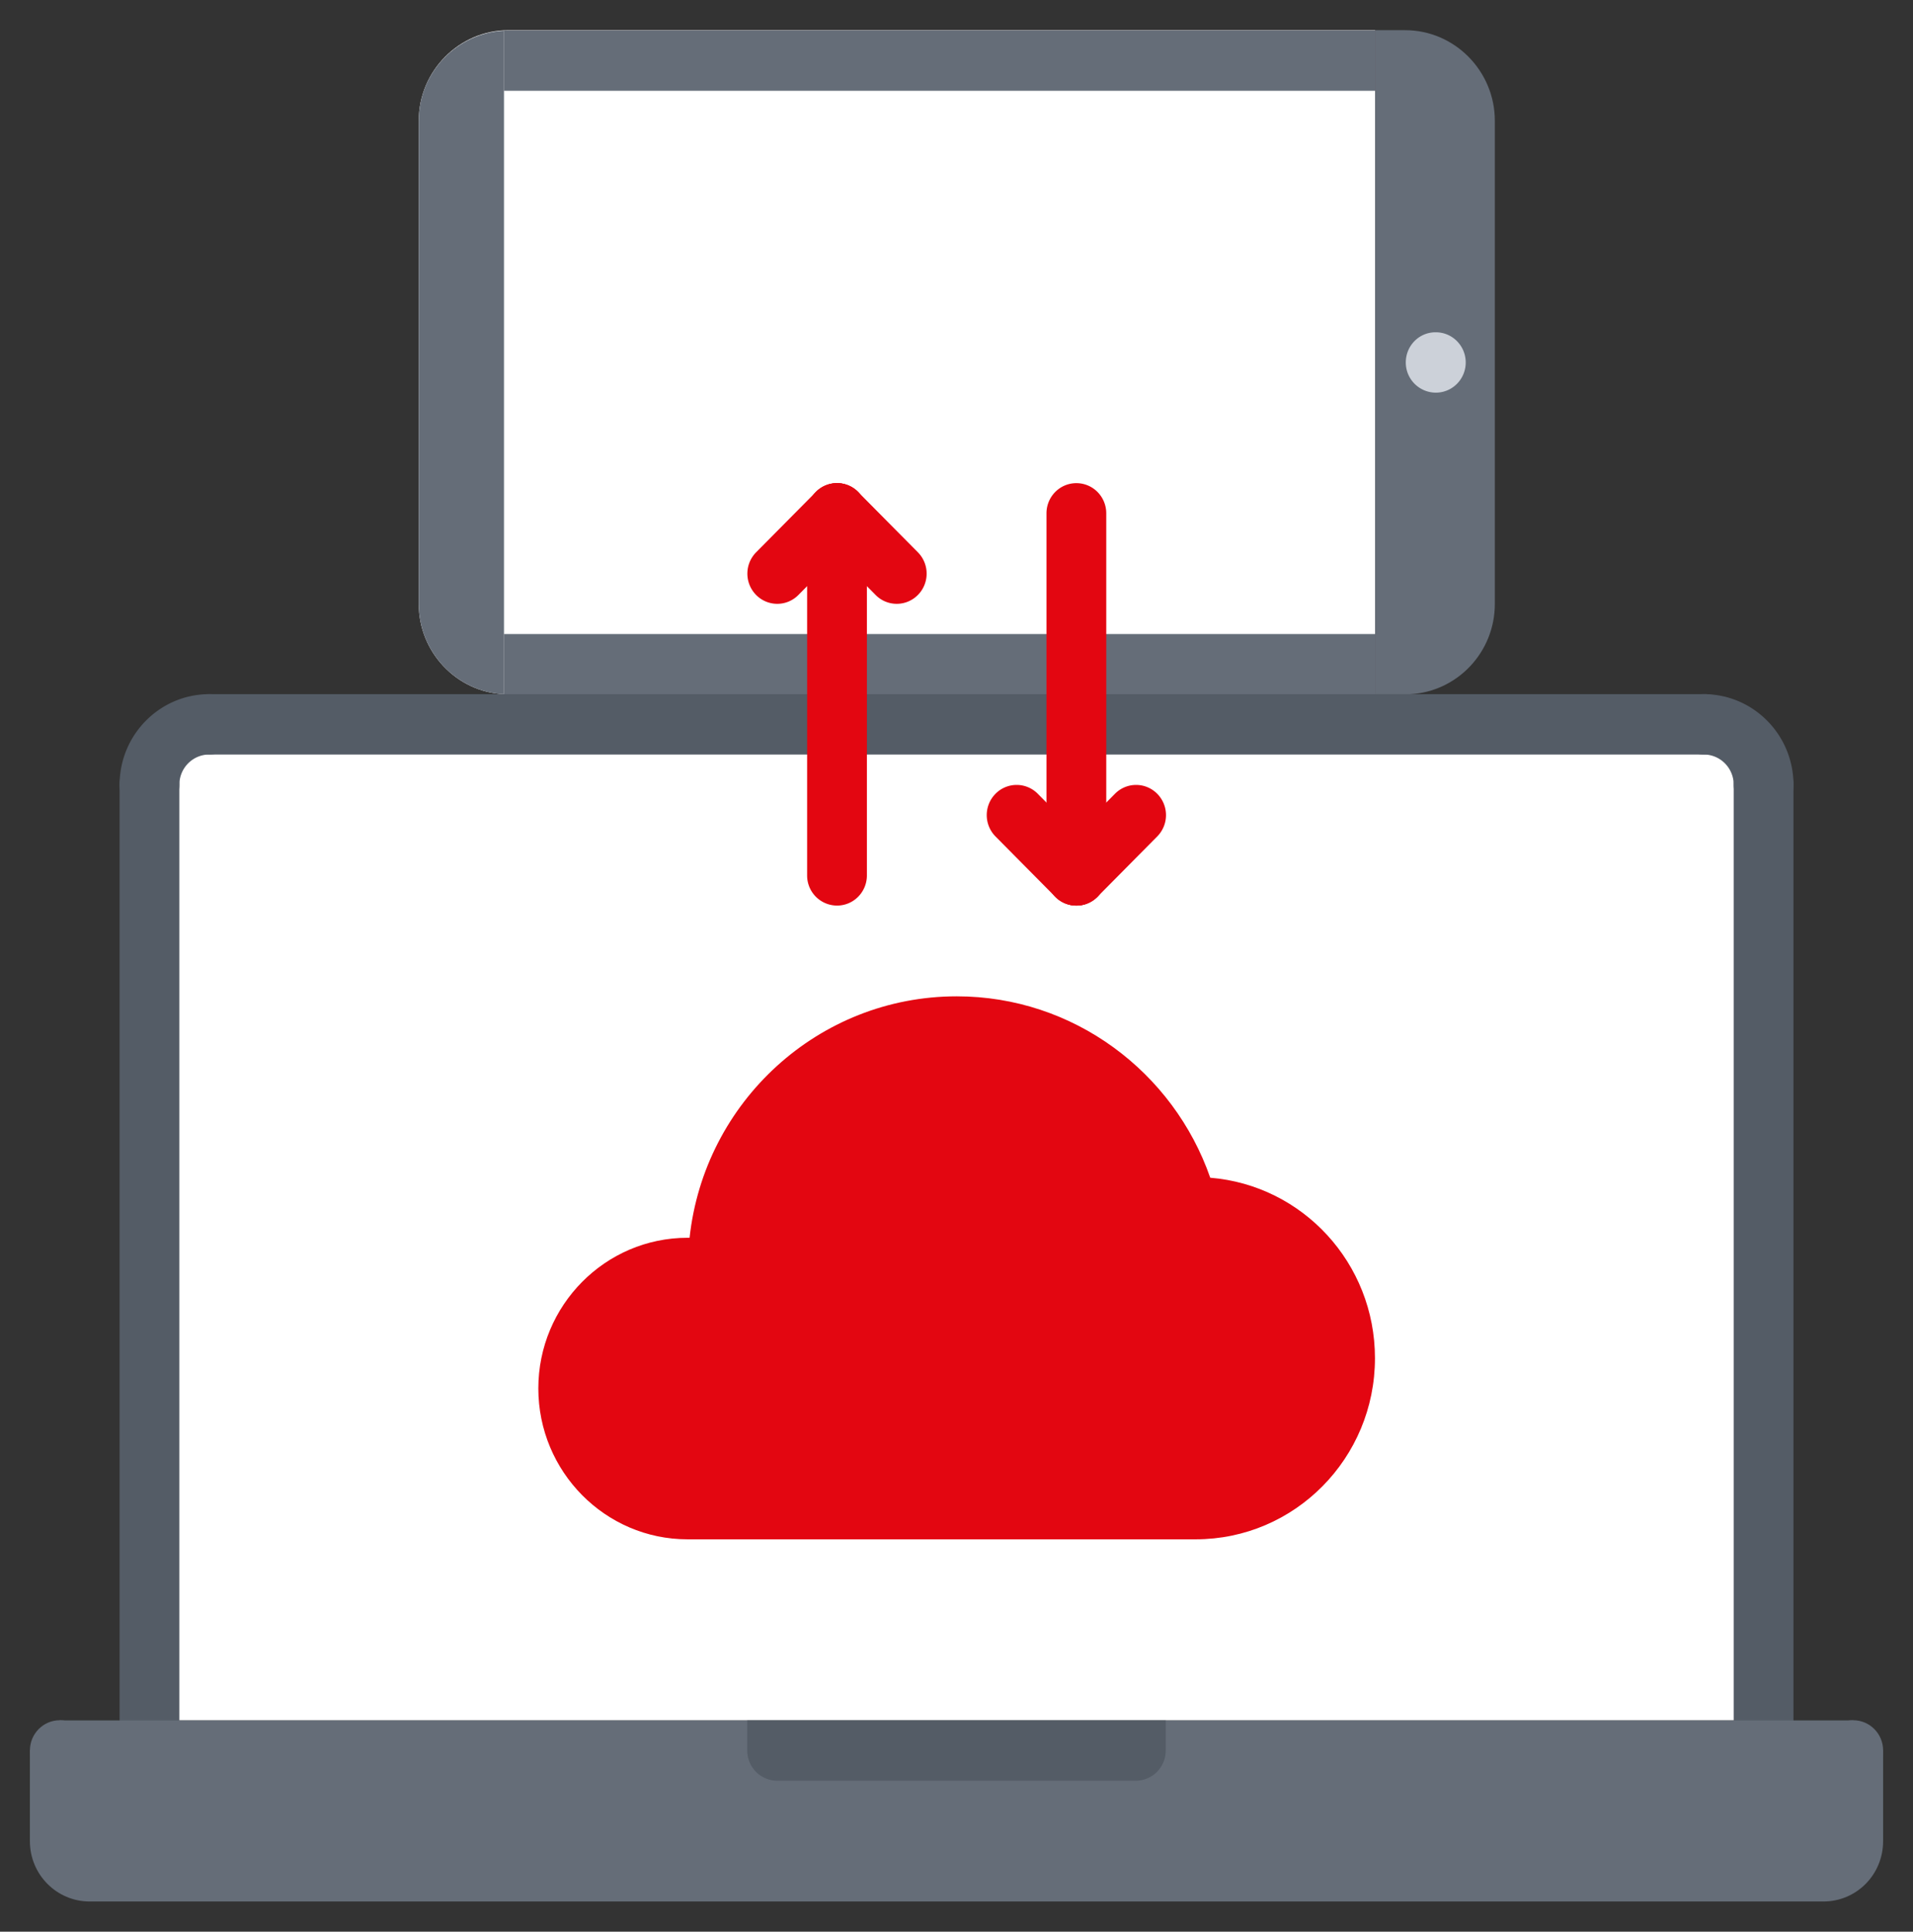
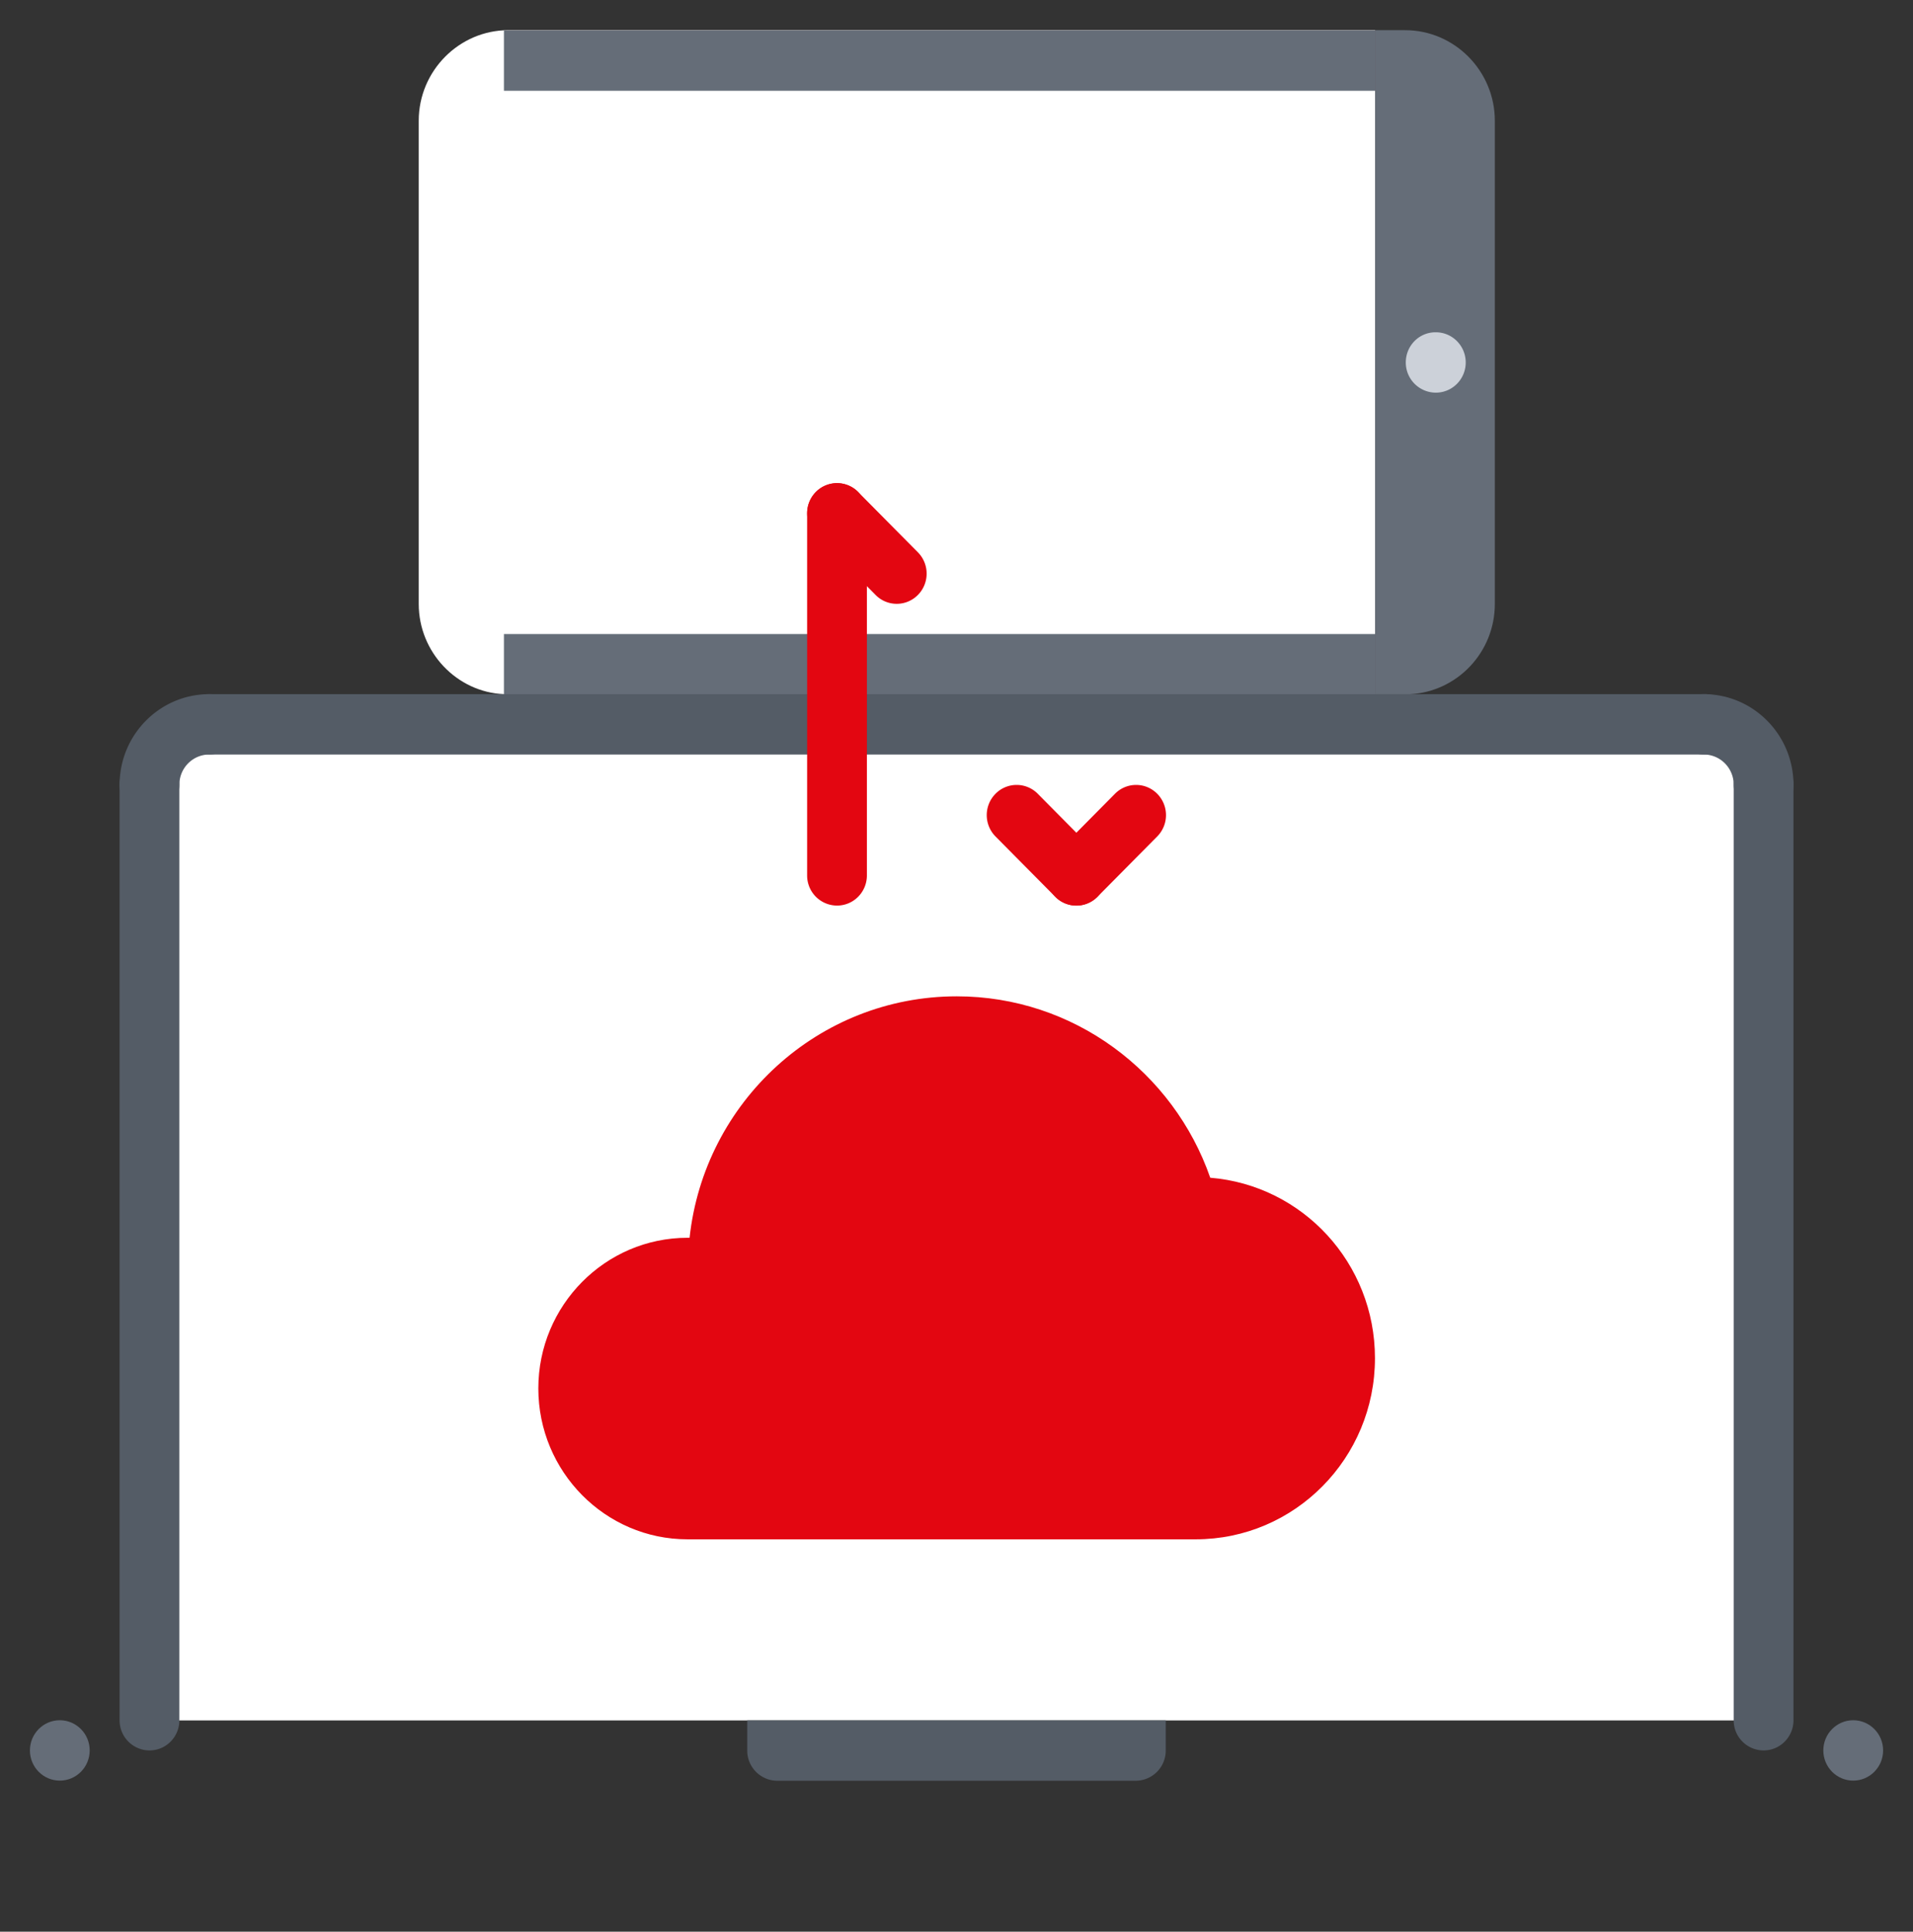
<svg xmlns="http://www.w3.org/2000/svg" width="106" height="107" viewBox="0 0 106 107" fill="none">
  <rect x="0" y="0" width="106" height="107" fill="#333333" stroke="none" />
  <path d="M59.642 38.453H27.925c-2.617-.117-4.723-2.324-4.723-4.999V6.687c0-2.758 2.238-5.015 4.97-5.015h48.03v36.781h-16.56z" fill="#fff" />
  <path d="M27.924 35.12h48.279v3.343h-48.28v-3.344z" fill="#656D78" />
  <path d="M94.472 40.127H78.126c-.084.017-.183.017-.266.017H28.173c-.083 0-.166 0-.247-.017H11.594c-1.822 0-3.313 1.488-3.313 3.344v51.826H97.72V43.471c0-1.84-1.441-3.31-3.246-3.344z" fill="#fff" />
  <path d="M8.283 45.139a1.663 1.663 0 01-1.656-1.672c0-2.765 2.229-5.016 4.968-5.016.916 0 1.657.748 1.657 1.672 0 .925-.74 1.672-1.657 1.672-.914 0-1.656.749-1.656 1.672 0 .924-.74 1.672-1.656 1.672z" fill="#545C66" />
  <path d="M8.283 96.96a1.663 1.663 0 01-1.656-1.672V43.467c0-.925.74-1.672 1.656-1.672.916 0 1.656.747 1.656 1.672v51.821c0 .925-.74 1.672-1.656 1.672zM97.72 45.139a1.663 1.663 0 01-1.656-1.672c0-.923-.742-1.672-1.656-1.672a1.663 1.663 0 01-1.656-1.672c0-.924.74-1.672 1.656-1.672 2.74 0 4.969 2.25 4.969 5.016 0 .924-.74 1.672-1.657 1.672z" fill="#545C66" />
  <path d="M97.72 96.96a1.663 1.663 0 01-1.656-1.672V43.467c0-.925.74-1.672 1.656-1.672.916 0 1.657.747 1.657 1.672v51.821c0 .925-.74 1.672-1.657 1.672zm-3.244-55.165h-82.88a1.663 1.663 0 01-1.657-1.672c0-.924.74-1.672 1.656-1.672h82.88c.917 0 1.657.748 1.657 1.672 0 .925-.74 1.672-1.656 1.672z" fill="#545C66" />
-   <path d="M97.719 95.297H3.316l-1.66 1.665v5.022c0 1.856 1.49 3.344 3.313 3.344h96.062c1.839 0 3.313-1.488 3.313-3.344v-5.022l-1.656-1.665h-4.97z" fill="#656D78" />
  <path d="M64.594 95.295v1.672a1.67 1.67 0 01-1.656 1.672H43.061a1.67 1.67 0 01-1.656-1.672v-1.672" fill="#545C66" />
  <path d="M38.21 68.564c.81-7.524 7.138-13.375 14.805-13.375 6.476 0 12.008 4.196 14.045 10.048 5.12.417 9.127 4.73 9.127 9.997 0 5.534-4.438 10.032-9.937 10.032H38.094c-4.555 0-8.265-3.746-8.265-8.36 0-4.598 3.71-8.343 8.265-8.343h.115z" fill="#E30611" />
-   <path d="M77.86 1.672c2.733 0 4.969 2.257 4.969 5.016v26.766c0 2.677-2.087 4.865-4.704 5h-1.921V1.671h1.656z" fill="#656D78" />
+   <path d="M77.86 1.672c2.733 0 4.969 2.257 4.969 5.016v26.766c0 2.677-2.087 4.865-4.704 5h-1.921V1.671z" fill="#656D78" />
  <path d="M46.379 50.162a1.663 1.663 0 01-1.656-1.672V28.435c0-.925.74-1.672 1.656-1.672.916 0 1.656.747 1.656 1.672V48.49c0 .925-.74 1.672-1.656 1.672z" fill="#E30611" />
  <path d="M49.688 33.447a1.64 1.64 0 01-1.17-.49l-3.31-3.34a1.681 1.681 0 010-2.364 1.644 1.644 0 012.342 0l3.31 3.34c.647.654.647 1.71 0 2.364-.324.326-.748.49-1.172.49z" fill="#E30611" />
-   <path d="M43.07 33.447c-.425 0-.849-.164-1.172-.49a1.681 1.681 0 010-2.364l3.31-3.34a1.644 1.644 0 012.342 0c.647.654.647 1.71 0 2.364l-3.31 3.34c-.323.326-.747.49-1.17.49zm16.572 16.715a1.663 1.663 0 01-1.656-1.672V28.435c0-.925.74-1.672 1.656-1.672.916 0 1.656.747 1.656 1.672V48.49c0 .925-.74 1.672-1.656 1.672z" fill="#E30611" />
  <path d="M59.642 50.163c-.424 0-.848-.164-1.171-.49l-3.31-3.34a1.681 1.681 0 010-2.364 1.644 1.644 0 012.343 0l3.309 3.34c.647.654.647 1.71 0 2.364-.325.326-.747.49-1.171.49z" fill="#E30611" />
  <path d="M59.642 50.163a1.64 1.64 0 01-1.17-.49 1.681 1.681 0 010-2.364l3.308-3.34a1.643 1.643 0 012.342 0 1.68 1.68 0 010 2.364l-3.309 3.34c-.325.326-.747.49-1.17.49z" fill="#E30611" />
  <path d="M79.56 21.75a1.67 1.67 0 01-1.665-1.672c0-.924.732-1.672 1.646-1.672h.019c.914 0 1.656.748 1.656 1.672 0 .925-.742 1.672-1.656 1.672z" fill="#CCD1D9" />
-   <path d="M23.204 6.687v26.767c0 2.676 2.105 4.882 4.722 4.999V1.698c-2.617.134-4.722 2.314-4.722 4.99z" fill="#656D78" />
  <path d="M27.924 1.686h48.279v3.343h-48.28V1.686zM3.314 98.632c.915 0 1.656-.749 1.656-1.672 0-.923-.741-1.672-1.656-1.672-.915 0-1.656.749-1.656 1.672 0 .923.741 1.672 1.656 1.672zm99.374 0c.914 0 1.656-.749 1.656-1.672 0-.923-.742-1.672-1.656-1.672-.915 0-1.657.749-1.657 1.672 0 .923.742 1.672 1.657 1.672z" fill="#656D78" />
</svg>